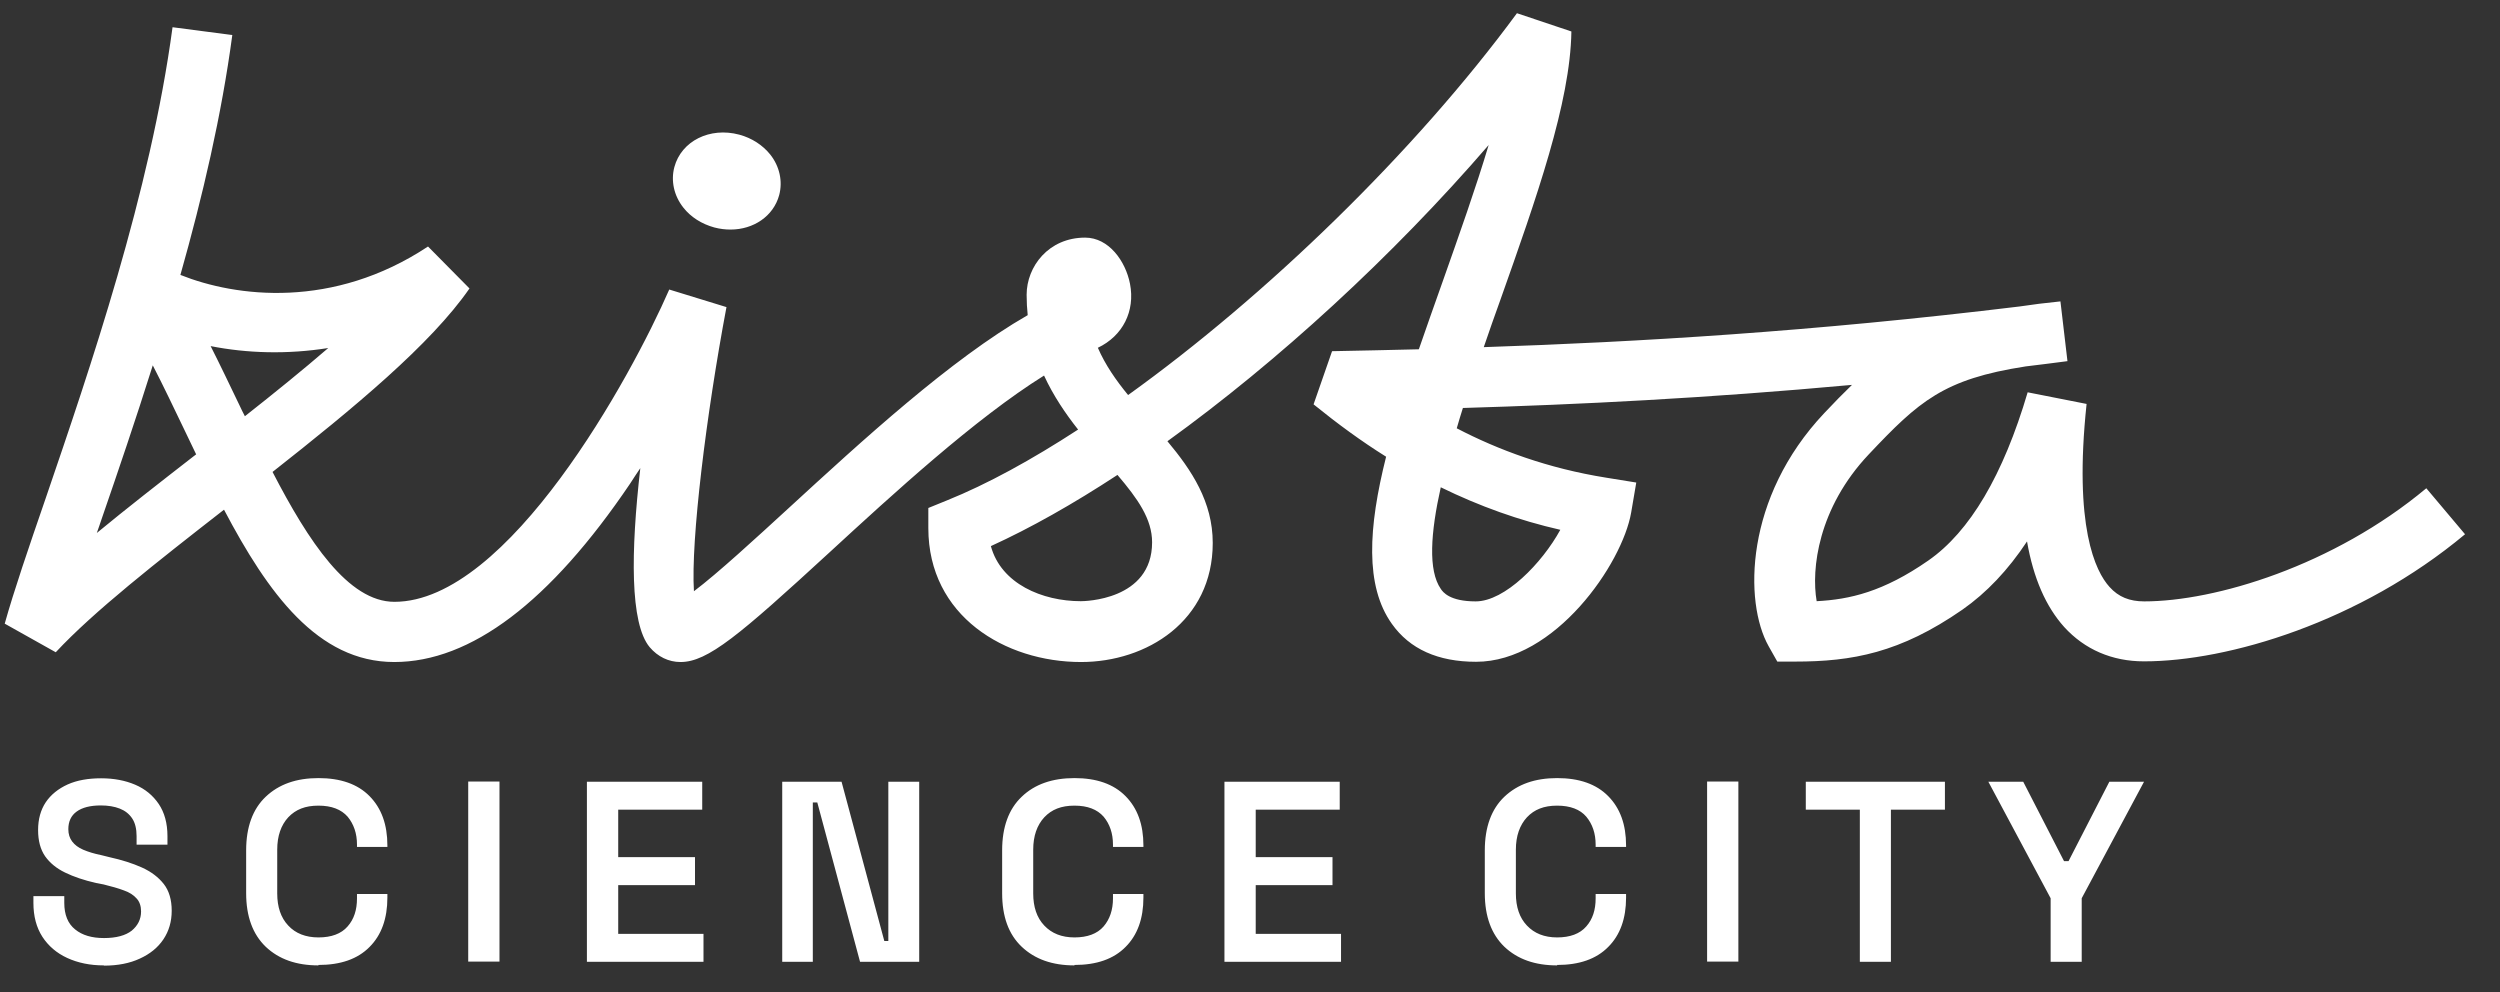
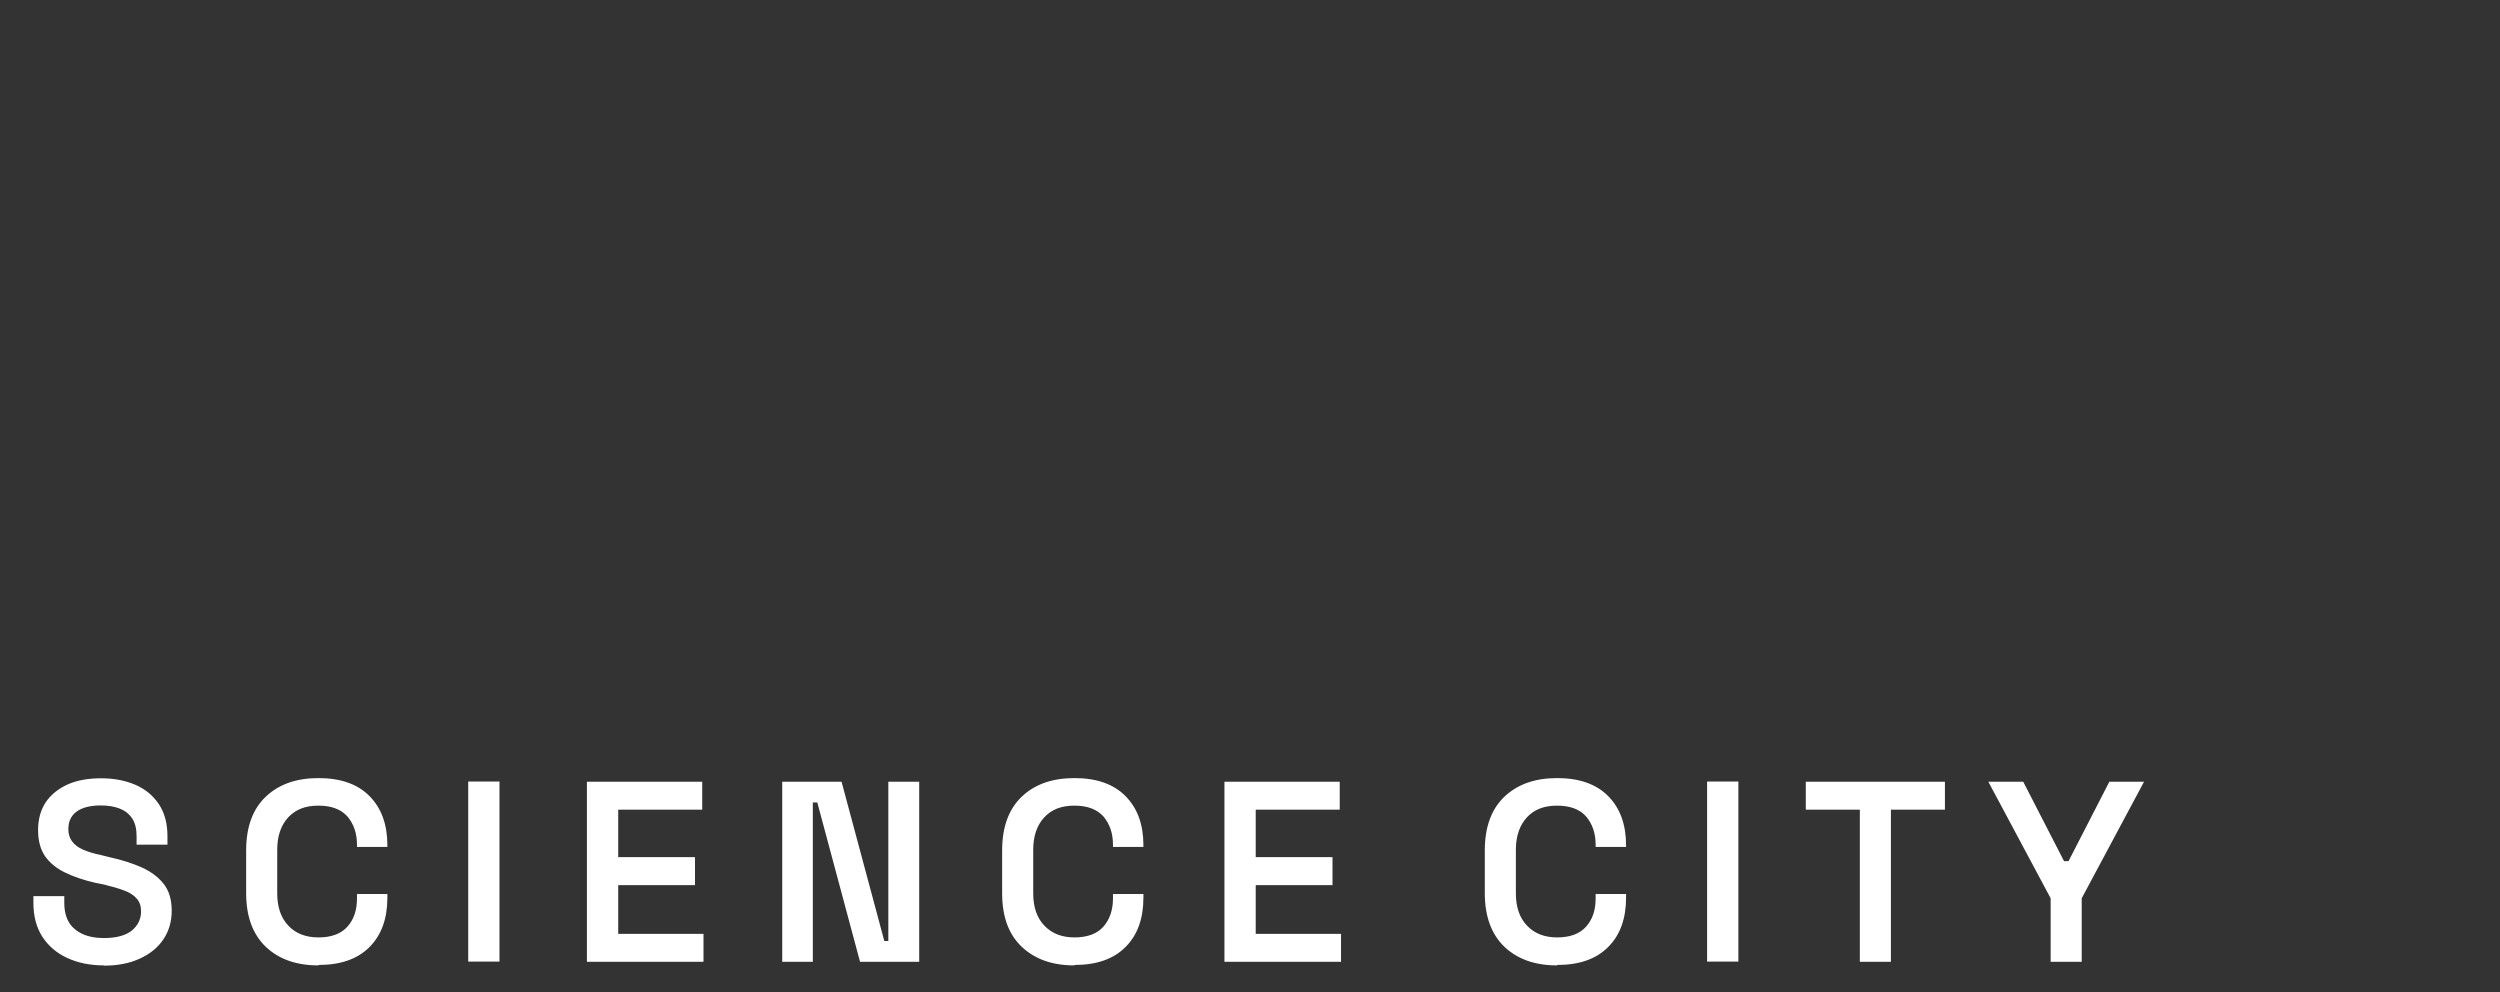
<svg xmlns="http://www.w3.org/2000/svg" width="63" height="25" viewBox="0 0 63 25" fill="none">
  <rect x="0" y="0" width="63" height="25" fill="#333333" stroke="none" />
  <path d="M2.617 24.328C2.268 24.328 1.963 24.264 1.695 24.141C1.427 24.018 1.218 23.837 1.068 23.607C0.917 23.372 0.842 23.089 0.842 22.753V22.582H1.62V22.753C1.62 23.052 1.711 23.276 1.893 23.421C2.075 23.57 2.317 23.639 2.622 23.639C2.928 23.639 3.163 23.575 3.319 23.453C3.474 23.324 3.555 23.164 3.555 22.967C3.555 22.833 3.517 22.721 3.442 22.641C3.367 22.555 3.26 22.486 3.121 22.438C2.981 22.385 2.81 22.337 2.611 22.288L2.418 22.251C2.118 22.182 1.861 22.096 1.641 21.989C1.421 21.883 1.255 21.744 1.137 21.578C1.019 21.407 0.96 21.189 0.96 20.916C0.96 20.644 1.025 20.409 1.153 20.217C1.282 20.025 1.47 19.875 1.705 19.768C1.941 19.662 2.225 19.613 2.547 19.613C2.869 19.613 3.153 19.667 3.405 19.774C3.657 19.881 3.855 20.046 4 20.26C4.144 20.473 4.22 20.745 4.22 21.071V21.285H3.442V21.071C3.442 20.884 3.405 20.735 3.33 20.623C3.255 20.511 3.153 20.43 3.019 20.377C2.885 20.324 2.724 20.297 2.542 20.297C2.274 20.297 2.07 20.35 1.931 20.452C1.791 20.553 1.722 20.703 1.722 20.895C1.722 21.018 1.754 21.119 1.818 21.205C1.882 21.29 1.973 21.36 2.097 21.413C2.22 21.466 2.375 21.514 2.563 21.552L2.756 21.6C3.067 21.669 3.34 21.755 3.576 21.861C3.812 21.968 3.994 22.107 4.128 22.278C4.262 22.449 4.327 22.678 4.327 22.951C4.327 23.223 4.257 23.463 4.118 23.671C3.978 23.88 3.78 24.04 3.523 24.157C3.271 24.275 2.965 24.334 2.622 24.334M8.025 24.328C7.468 24.328 7.028 24.173 6.696 23.858C6.369 23.543 6.203 23.095 6.203 22.508V21.429C6.203 20.842 6.369 20.388 6.696 20.078C7.028 19.763 7.468 19.608 8.025 19.608C8.583 19.608 9.012 19.758 9.312 20.062C9.612 20.366 9.762 20.777 9.762 21.306V21.343H8.996V21.285C8.996 21.002 8.915 20.767 8.76 20.58C8.599 20.398 8.358 20.302 8.025 20.302C7.693 20.302 7.452 20.398 7.264 20.596C7.082 20.794 6.986 21.066 6.986 21.413V22.513C6.986 22.855 7.077 23.127 7.264 23.324C7.447 23.522 7.704 23.623 8.025 23.623C8.347 23.623 8.599 23.533 8.76 23.346C8.921 23.164 8.996 22.929 8.996 22.641V22.529H9.762V22.62C9.762 23.148 9.612 23.565 9.312 23.864C9.012 24.168 8.583 24.317 8.025 24.317M11.799 19.694H12.587V24.232H11.799V19.694ZM14.79 24.237V19.699H17.696V20.404H15.579V21.6H17.514V22.305H15.579V23.533H17.728V24.237H14.79ZM19.712 24.237V19.699H21.207L22.285 23.714H22.386V19.699H23.164V24.237H21.673L20.596 20.222H20.483V24.237H19.706H19.712ZM27.077 24.328C26.519 24.328 26.08 24.173 25.747 23.858C25.415 23.543 25.254 23.095 25.254 22.508V21.429C25.254 20.842 25.42 20.388 25.747 20.078C26.074 19.763 26.519 19.608 27.077 19.608C27.634 19.608 28.063 19.758 28.363 20.062C28.664 20.366 28.814 20.777 28.814 21.306V21.343H28.047V21.285C28.047 21.002 27.967 20.767 27.811 20.58C27.65 20.398 27.409 20.302 27.077 20.302C26.744 20.302 26.503 20.398 26.316 20.596C26.133 20.794 26.037 21.066 26.037 21.413V22.513C26.037 22.855 26.128 23.127 26.316 23.324C26.503 23.522 26.755 23.623 27.077 23.623C27.398 23.623 27.65 23.533 27.811 23.346C27.967 23.164 28.047 22.929 28.047 22.641V22.529H28.814V22.62C28.814 23.148 28.664 23.565 28.363 23.864C28.063 24.168 27.634 24.317 27.077 24.317M30.856 24.237V19.699H33.761V20.404H31.644V21.6H33.579V22.305H31.644V23.533H33.794V24.237H30.856ZM39.24 24.328C38.682 24.328 38.243 24.173 37.91 23.858C37.584 23.543 37.417 23.095 37.417 22.508V21.429C37.417 20.842 37.584 20.388 37.91 20.078C38.243 19.763 38.682 19.608 39.24 19.608C39.797 19.608 40.226 19.758 40.526 20.062C40.827 20.366 40.977 20.777 40.977 21.306V21.343H40.21V21.285C40.21 21.002 40.13 20.767 39.974 20.58C39.819 20.398 39.572 20.302 39.24 20.302C38.908 20.302 38.666 20.398 38.479 20.596C38.297 20.794 38.2 21.066 38.2 21.413V22.513C38.2 22.855 38.291 23.127 38.479 23.324C38.666 23.522 38.918 23.623 39.24 23.623C39.562 23.623 39.813 23.533 39.974 23.346C40.135 23.164 40.21 22.929 40.21 22.641V22.529H40.977V22.62C40.977 23.148 40.827 23.565 40.526 23.864C40.226 24.168 39.797 24.317 39.24 24.317M43.019 19.694H43.807V24.232H43.019V19.694ZM46.868 24.237V20.404H45.506V19.699H49.012V20.404H47.651V24.237H46.868ZM51.676 24.237V22.636L50.106 19.699H50.985L52.014 21.701H52.127L53.156 19.699H54.03L52.459 22.636V24.237H51.676Z" fill="white" />
-   <path d="M54.024 16.666C53.225 16.666 52.534 16.367 52.019 15.802C51.558 15.289 51.242 14.573 51.081 13.644C50.604 14.365 50.063 14.937 49.452 15.364C47.881 16.453 46.675 16.672 45.233 16.672H44.788L44.568 16.282C43.946 15.171 43.962 12.539 45.973 10.409C46.219 10.147 46.45 9.912 46.67 9.699C43.014 10.035 39.776 10.195 36.865 10.281C36.812 10.451 36.758 10.622 36.71 10.793C37.755 11.338 39.004 11.802 40.473 12.037L41.234 12.16L41.105 12.918C40.88 14.21 39.186 16.677 37.197 16.677C36.238 16.677 35.525 16.357 35.075 15.721C34.394 14.766 34.48 13.297 34.93 11.509C34.313 11.124 33.708 10.681 33.102 10.19L33.568 8.85C34.276 8.834 35.005 8.823 35.755 8.802C35.949 8.236 36.158 7.654 36.367 7.061C36.774 5.908 37.192 4.733 37.514 3.655C35.102 6.452 32.202 9.111 29.419 11.119C30.03 11.85 30.561 12.646 30.561 13.682C30.561 15.652 28.894 16.683 27.243 16.683C25.329 16.683 23.394 15.524 23.394 13.308V12.801L23.866 12.609C24.874 12.203 25.994 11.589 27.168 10.825C26.852 10.425 26.546 9.976 26.31 9.464C24.573 10.548 22.504 12.448 20.907 13.917C18.629 16.01 17.835 16.683 17.149 16.683C16.849 16.683 16.576 16.549 16.372 16.309C15.873 15.711 15.895 13.901 16.136 11.797C16.05 11.925 15.964 12.053 15.879 12.187C13.863 15.171 11.864 16.683 9.934 16.683C8.004 16.683 6.75 14.942 5.645 12.844C3.946 14.168 2.359 15.412 1.405 16.437L0.119 15.716C0.349 14.894 0.719 13.81 1.148 12.566C2.263 9.304 3.791 4.84 4.348 0.686L5.854 0.883C5.586 2.896 5.104 4.957 4.546 6.928C5.946 7.488 8.39 7.798 10.786 6.212L11.831 7.269C10.861 8.674 8.91 10.286 6.868 11.893C7.774 13.644 8.776 15.166 9.939 15.166C12.807 15.166 15.911 9.485 16.865 7.296L18.307 7.739C17.798 10.441 17.406 13.618 17.487 14.899C18.082 14.451 19.057 13.554 19.878 12.801C21.727 11.103 23.952 9.058 25.898 7.942C25.881 7.777 25.871 7.606 25.871 7.429C25.871 6.719 26.423 5.988 27.345 5.988C27.94 5.988 28.363 6.575 28.476 7.152C28.61 7.841 28.294 8.465 27.666 8.764C27.854 9.197 28.122 9.581 28.428 9.955C31.901 7.461 35.648 3.841 38.227 0.333L39.599 0.793C39.572 2.587 38.715 5 37.809 7.558C37.669 7.942 37.53 8.342 37.391 8.748C41.255 8.62 45.678 8.358 50.894 7.723C51.21 7.675 51.553 7.632 51.923 7.595L52.1 9.101C51.746 9.149 51.392 9.191 51.044 9.234C48.975 9.554 48.358 10.11 47.093 11.45C45.812 12.806 45.64 14.349 45.78 15.15C46.611 15.107 47.458 14.915 48.594 14.125C49.639 13.399 50.481 11.973 51.097 9.886L52.582 10.179C52.255 13.271 52.802 14.397 53.161 14.792C53.386 15.043 53.665 15.155 54.035 15.155C55.815 15.155 58.795 14.264 61.143 12.304L62.119 13.463C59.465 15.679 56.147 16.666 54.035 16.666M36.308 12.277C36.05 13.431 35.986 14.376 36.308 14.84C36.361 14.921 36.533 15.155 37.187 15.155C37.921 15.155 38.859 14.194 39.32 13.351C38.286 13.116 37.283 12.758 36.302 12.277M24.97 13.762C25.227 14.712 26.267 15.15 27.238 15.15C27.313 15.15 29.033 15.134 29.033 13.666C29.033 13.078 28.669 12.566 28.16 11.968C27.045 12.699 25.967 13.308 24.97 13.762ZM3.85 9.207C3.415 10.59 2.97 11.893 2.574 13.041C2.531 13.175 2.483 13.303 2.44 13.431C3.19 12.812 4.021 12.165 4.873 11.503C4.895 11.487 4.922 11.466 4.943 11.45C4.852 11.258 4.756 11.06 4.664 10.868C4.386 10.291 4.118 9.725 3.85 9.207ZM5.308 8.722C5.549 9.197 5.79 9.704 6.037 10.217C6.08 10.307 6.122 10.398 6.171 10.489C6.91 9.907 7.623 9.33 8.272 8.77C7.237 8.935 6.224 8.903 5.308 8.722ZM18.409 5.785C18.275 5.785 18.141 5.769 18.001 5.732C17.685 5.646 17.406 5.47 17.219 5.23C16.983 4.931 16.902 4.557 16.994 4.21C17.171 3.553 17.889 3.195 18.629 3.393C18.945 3.478 19.218 3.655 19.411 3.895C19.647 4.194 19.727 4.568 19.636 4.915C19.492 5.449 18.988 5.785 18.409 5.785Z" fill="white" />
</svg>